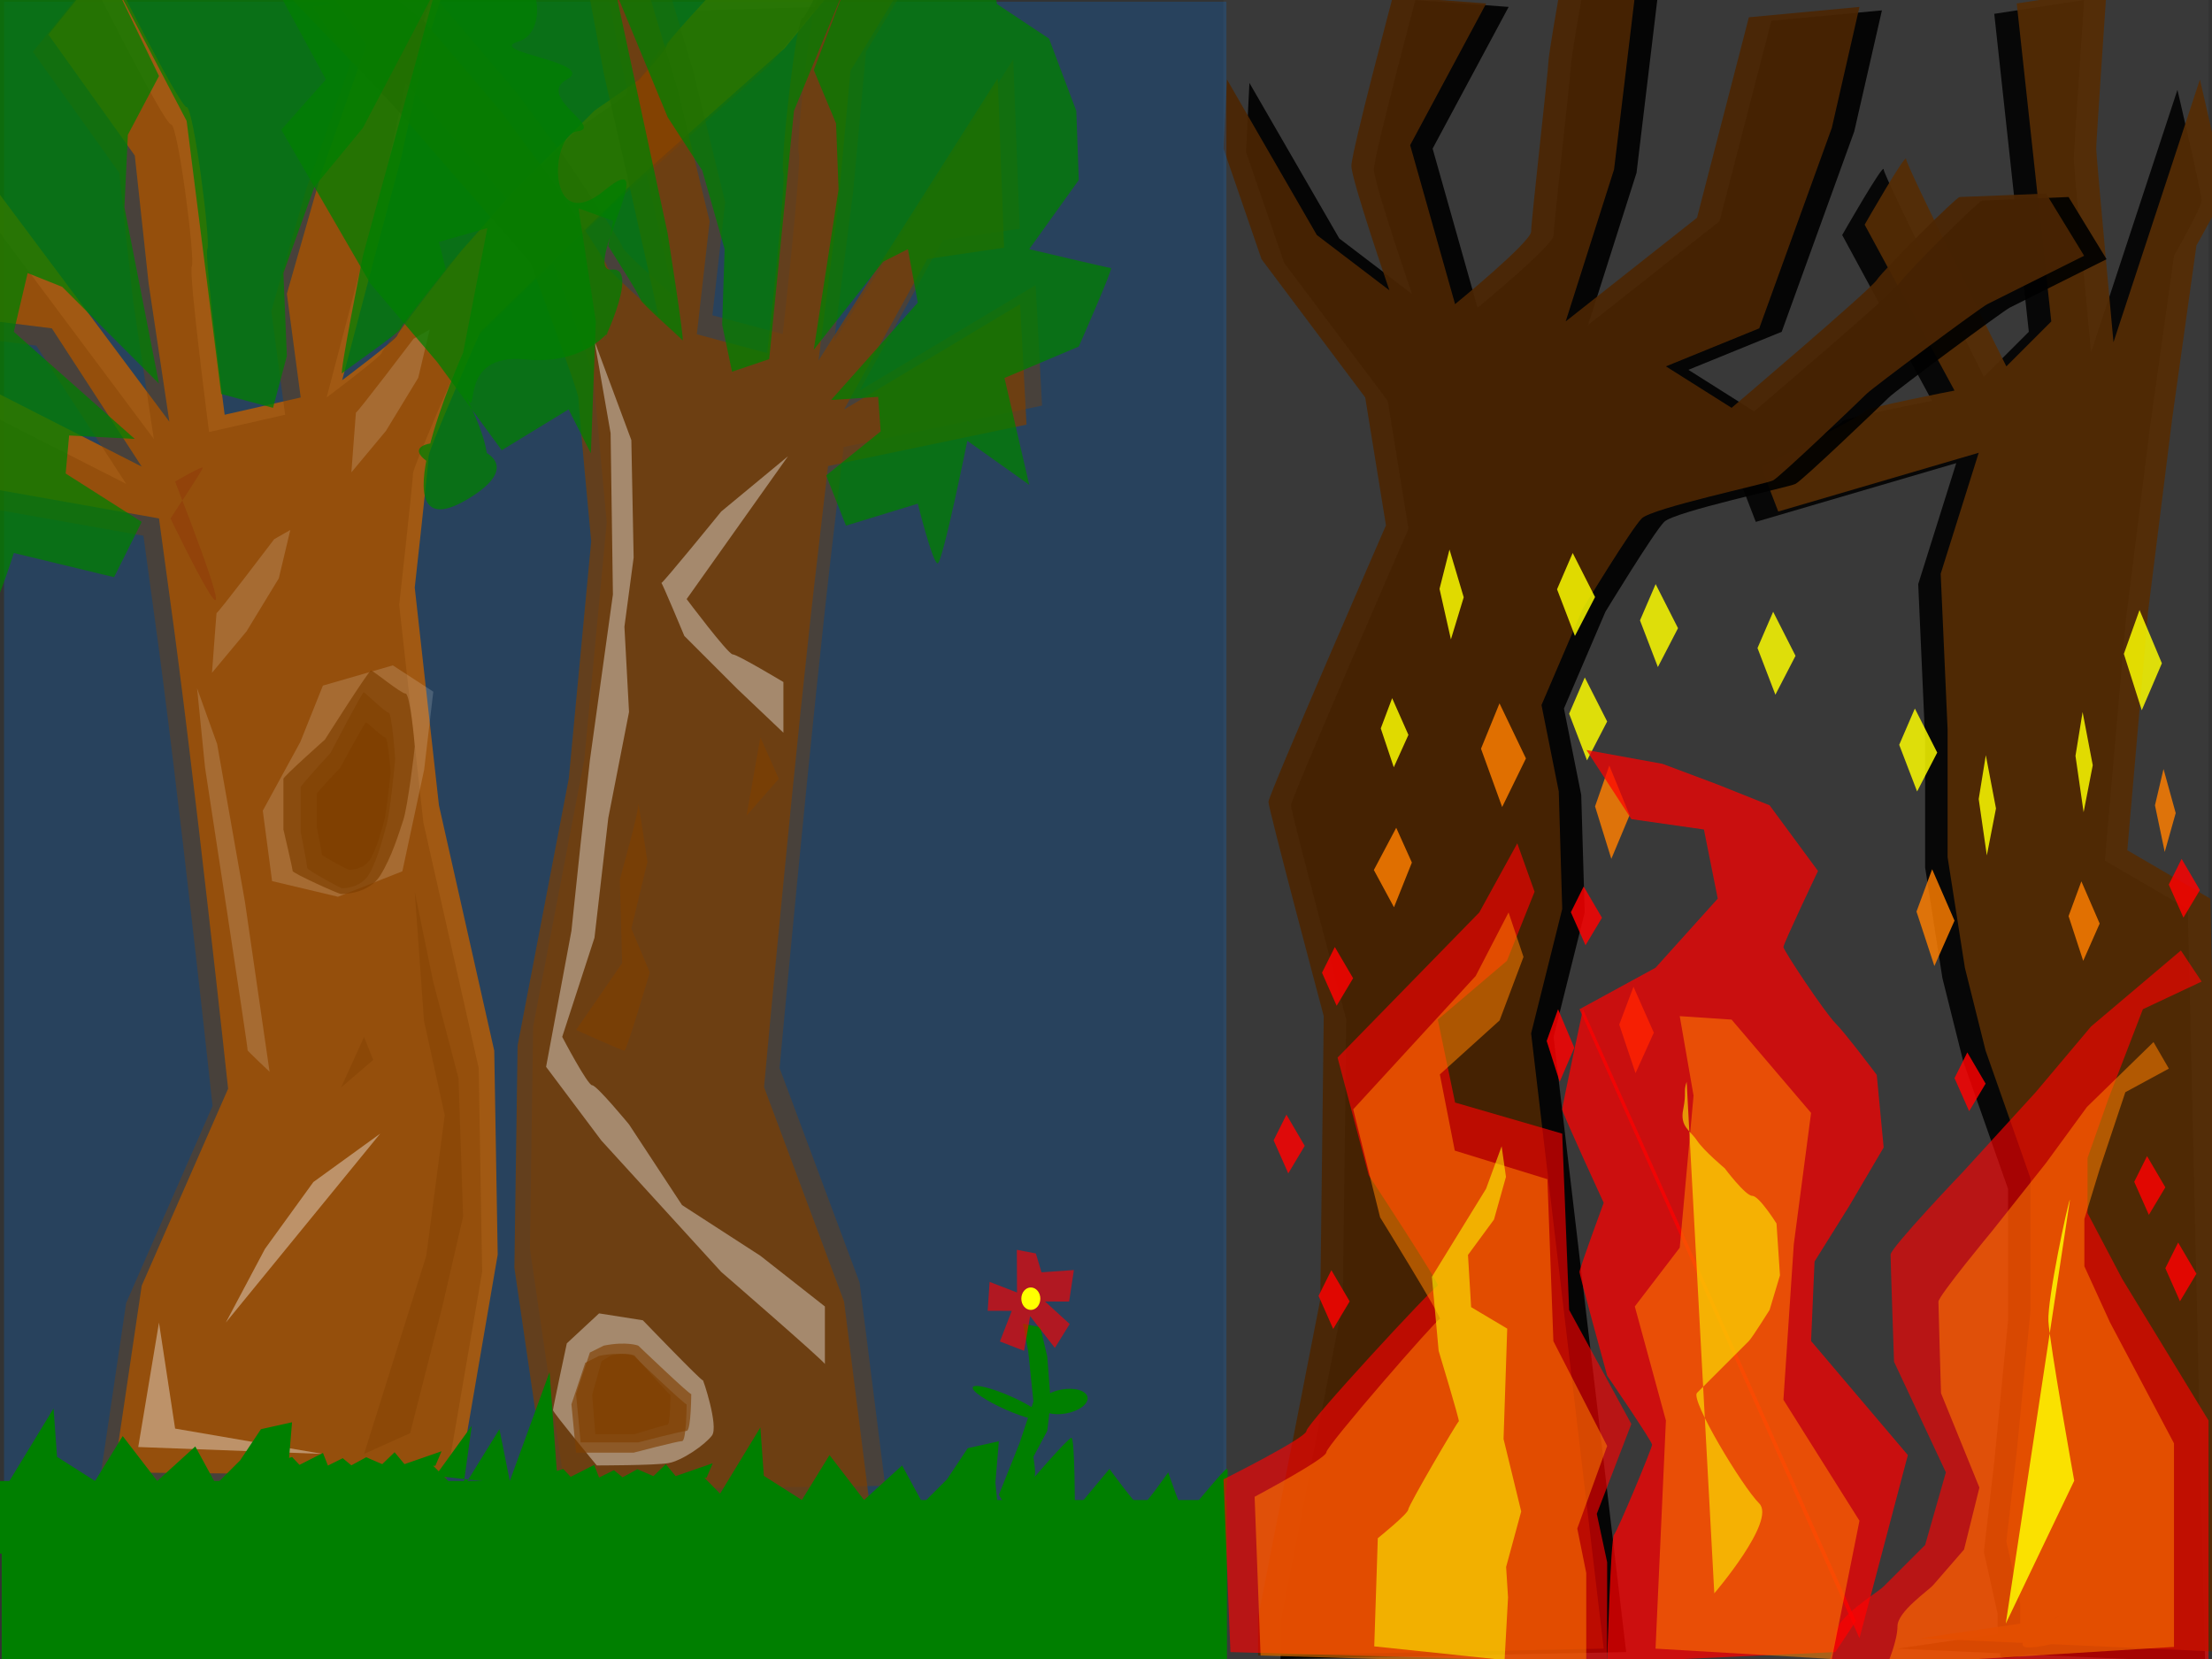
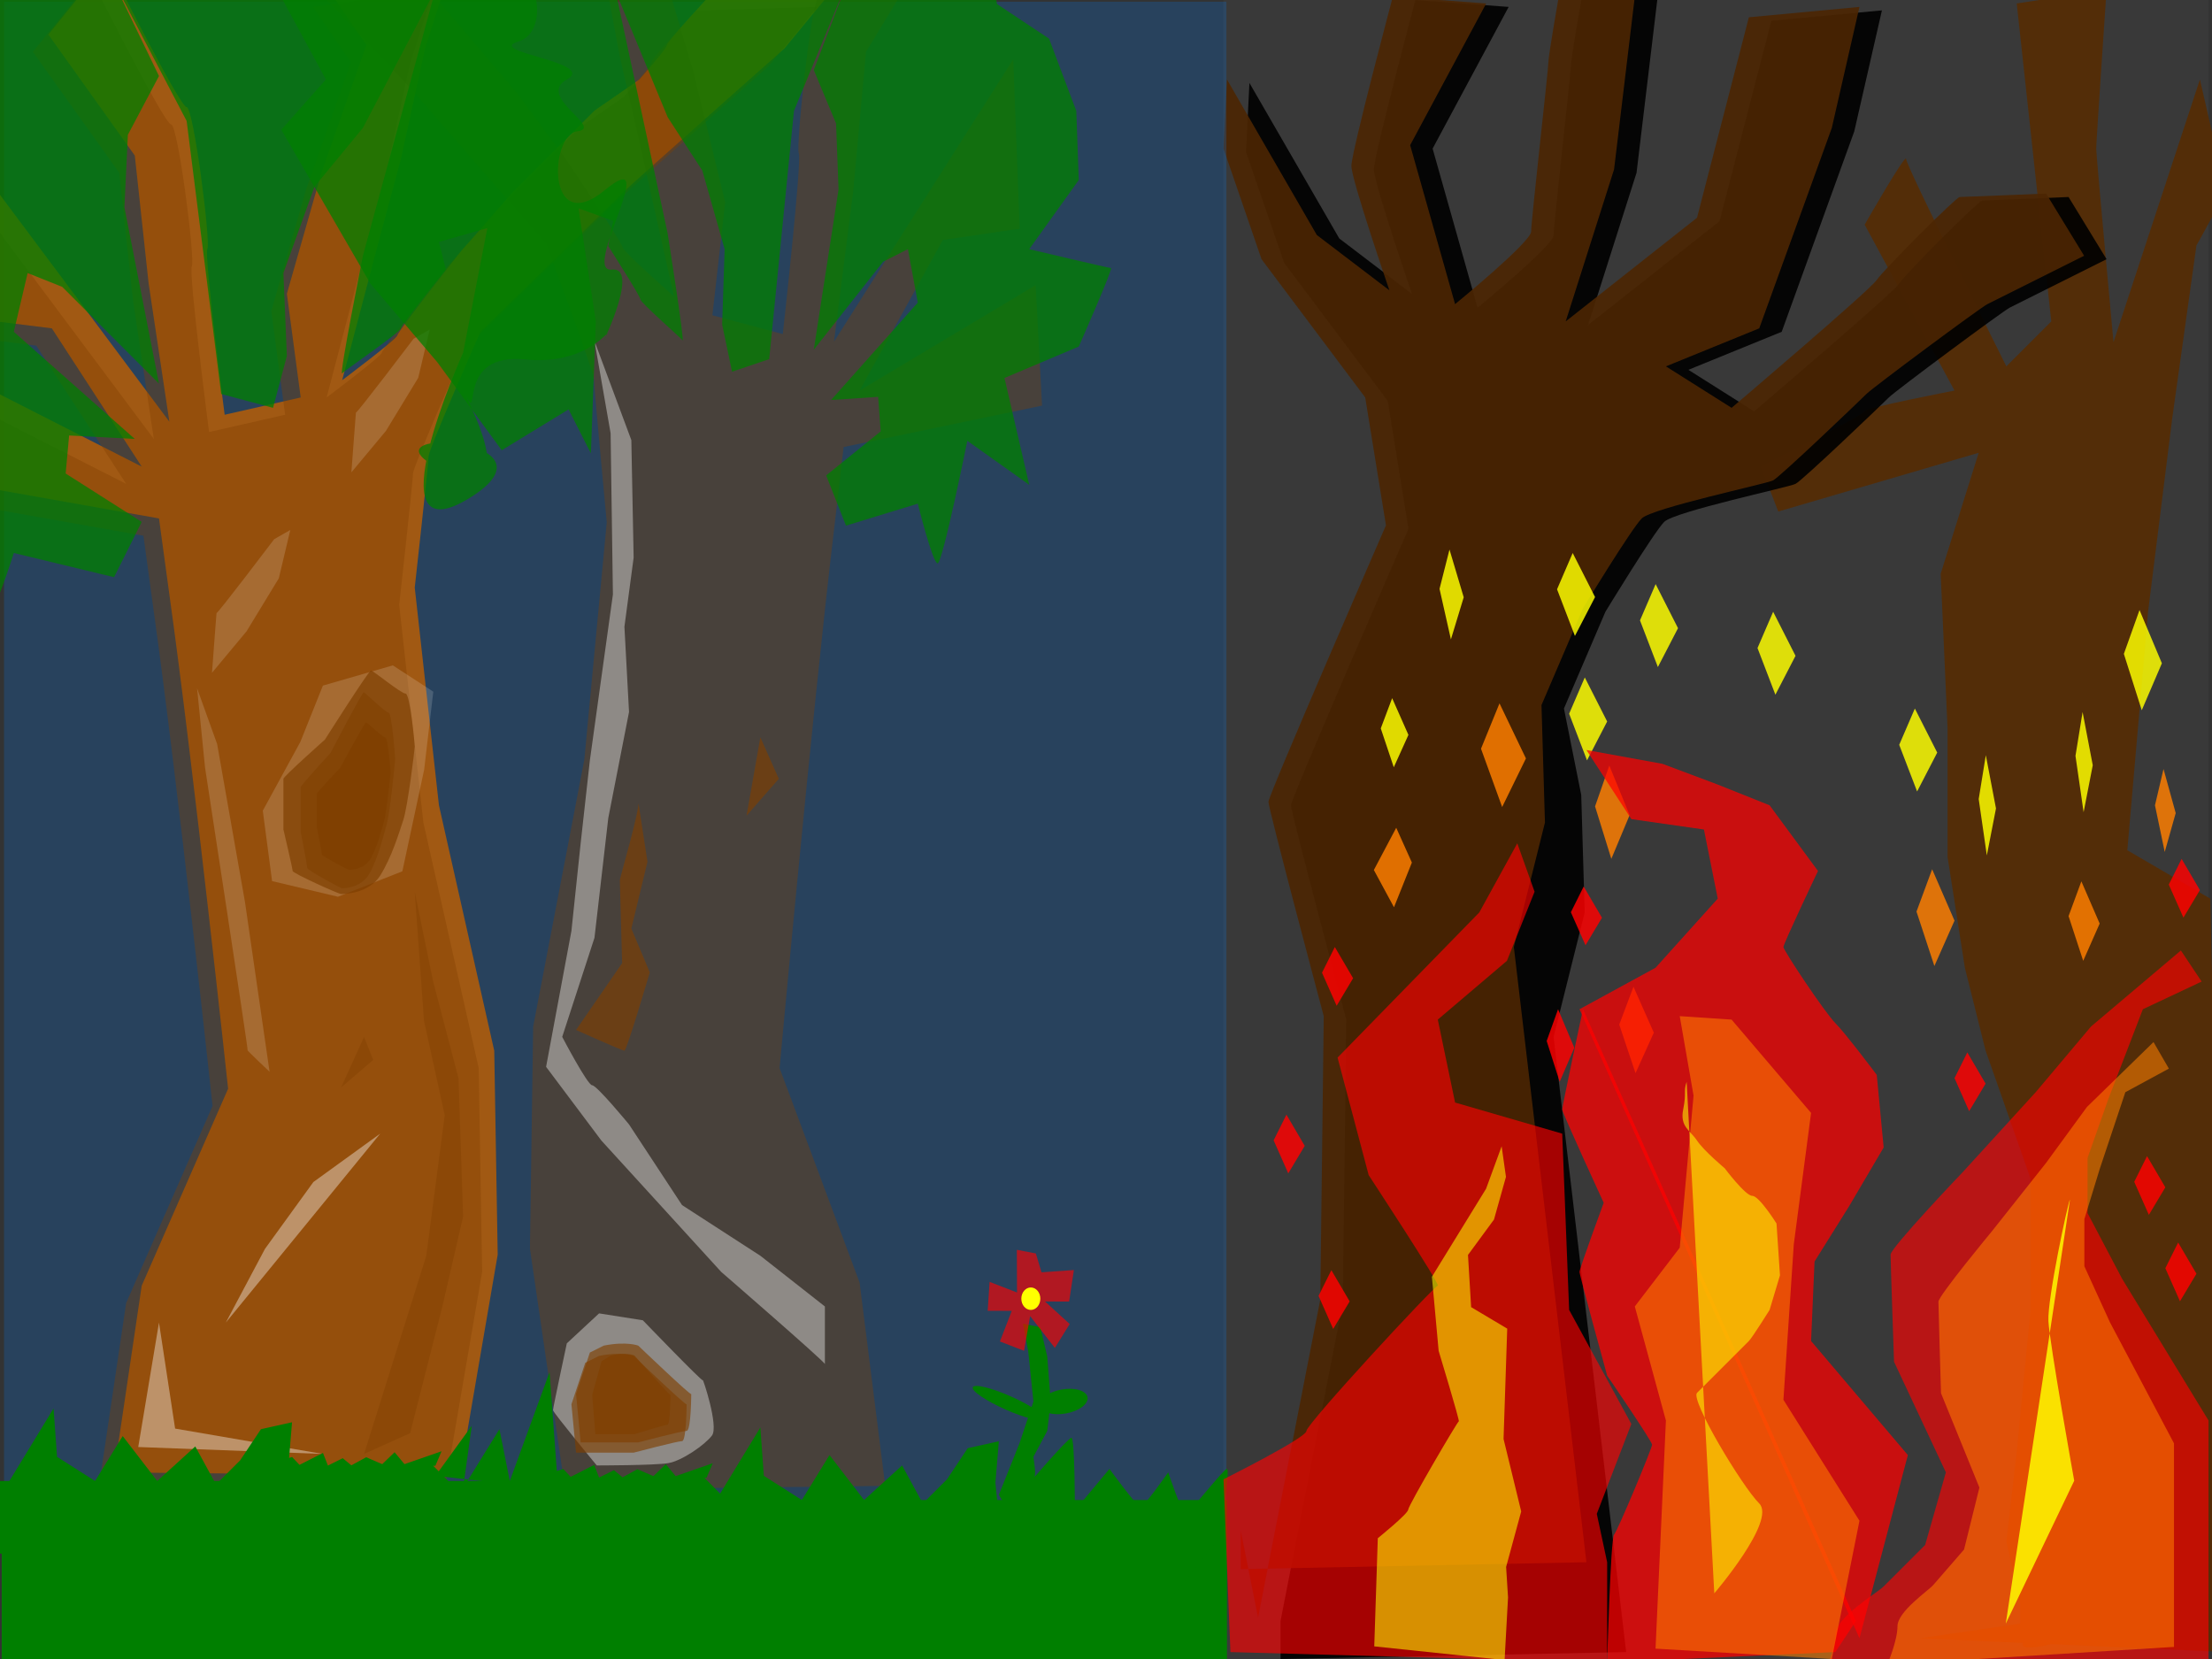
<svg xmlns="http://www.w3.org/2000/svg" width="640" height="480">
  <rect width="100%" height="100%" fill="#333333" stroke="none" />
  <title>bush fires</title>
  <g>
    <title>Layer 1</title>
    <rect id="svg_49" height="480" width="285" y="0" x="354" opacity="0.56" stroke-linecap="null" stroke-linejoin="null" stroke-dasharray="null" stroke-width="5" fill="#3f3f3f" />
-     <path id="svg_94" d="m549,477c0,0 89,4 89,4c0,0 -5,-218 -5,-218c0,0 -24,-14 -24,-14c0,0 6,-69 6,-69c0,0 7,-56 7,-56c0,0 7,-50 7,-50c0,0 8,-14 8,-16c0,-2 -7,-32 -7,-32c0,0 -25,76 -25,76c0,0 -5,-54 -5,-56c0,-2 3,-46 3,-46c0,0 -26,4 -26,4c0,0 10,92 10,92c0,0 -13,13 -13,13c0,0 -29,-58 -29,-60c0,-2 -12,19 -12,19c0,0 26,48 26,48c0,0 -26,5 -26,6c0,1 -30,16 -30,16c0,0 5,13 5,13c0,0 58,-17 58,-17c0,0 -11,35 -11,35c0,0 2,45 2,45c0,0 0,37 0,37c0,0 5,32 5,32c0,0 6,24 6,24c0,0 13,37 13,37c0,0 0,38 0,38c0,0 -4,41 -4,41c0,0 -3,26 -3,26c0,0 4,18 4,18c0,0 0,10 0,10l21,-12c-60,33 32,0 32,0" opacity="0.87" stroke-linecap="null" stroke-linejoin="null" stroke-dasharray="null" stroke-width="5" fill="#000000" />
    <path id="svg_99" d="m555.5,474.004c0,0 89,4 89,4c0,0 -5,-218 -5,-218c0,0 -24,-14 -24,-14c0,0 6,-69 6,-69c0,0 7,-56 7,-56c0,0 7,-50 7,-50c0,0 8,-14 8,-16c0,-2 -7,-32 -7,-32c0,0 -25,76 -25,76c0,0 -5,-54 -5,-56c0,-2 3,-46 3,-46c0,0 -26,4 -26,4c0,0 10,92 10,92c0,0 -13,13 -13,13c0,0 -29,-58 -29,-60c0,-2 -12,19 -12,19c0,0 26,48 26,48c0,0 -26,5 -26,6c0,1 -30,16 -30,16c0,0 5,13 5,13c0,0 58,-17 58,-17c0,0 -11,35 -11,35c0,0 2,45 2,45c0,0 0,37 0,37c0,0 5,32 5,32c0,0 6,24 6,24c0,0 13,37 13,37c0,0 0,38 0,38c0,0 -4,41 -4,41c0,0 -3,26 -3,26c0,0 4,18 4,18c0,0 0,10 0,10l21,-12c-60,33 32,0 32,0" opacity="0.91" stroke-linecap="null" stroke-linejoin="null" stroke-dasharray="null" stroke-width="5" fill="#562c04" />
    <path id="svg_98" d="m370.5,469c0,0 18,-92 18,-92c0,0 1,-82 1,-82c0,0 -16,-60 -16,-62c0,-2 34,-80 34,-80c0,0 -6,-37 -6,-37c0,0 -30,-40 -30,-40c0,0 -11,-32 -11,-32c0,0 1,-20 1,-20c0,0 26,45 26,45c0,0 21,16 21,16c0,0 -11,-32 -11,-36c0,-4 12,-49 12,-49c0,0 27,2 27,2c0,0 -22,41 -22,41c0,0 13,46 13,46c0,0 22,-18 22,-21c0,-3 5,-47 5,-49c0,-2 3,-19 3,-19c0,0 22,0 22,0c0,0 -6,50 -6,50c0,0 -14,44 -14,44c0,0 38,-30 38,-30c0,0 15,-58 15,-58c0,0 32,-3 32,-3c0,0 -8,35 -8,35c0,0 -21,58 -21,58c0,0 -27,11 -27,11c0,0 19,12 19,12c0,0 40,-34 42,-37c2,-3 23,-24 24,-24c1,0 25,-1 25,-1c0,0 11,18 11,18c0,0 -26,13 -28,14c-2,1 -33,24 -35,26c-2,2 -25,24 -27,25c-2,1 -35,8 -38,11c-3,3 -17,26 -17,26c0,0 -12,28 -12,28c0,0 5,25 5,25c0,0 1,34 1,34c0,0 -9,36 -9,36c0,0 21,178 21,178c0,0 -100,2 -100,2c0,0 0,-11 0,-11z" opacity="0.91" stroke-linecap="null" stroke-linejoin="null" stroke-dasharray="null" stroke-width="5" fill="#000000" />
-     <path id="svg_91" d="m364,468c0,0 18,-92 18,-92c0,0 1,-82 1,-82c0,0 -16,-60 -16,-62c0,-2 34,-80 34,-80c0,0 -6,-37 -6,-37c0,0 -30,-40 -30,-40c0,0 -11,-32 -11,-32c0,0 1,-20 1,-20c0,0 26,45 26,45c0,0 21,16 21,16c0,0 -11,-32 -11,-36c0,-4 12,-49 12,-49c0,0 27,2 27,2c0,0 -22,41 -22,41c0,0 13,46 13,46c0,0 22,-18 22,-21c0,-3 5,-47 5,-49c0,-2 3,-19 3,-19c0,0 22,0 22,0c0,0 -6,50 -6,50c0,0 -14,44 -14,44c0,0 38,-30 38,-30c0,0 15,-58 15,-58c0,0 32,-3 32,-3c0,0 -8,35 -8,35c0,0 -21,58 -21,58c0,0 -27,11 -27,11c0,0 19,12 19,12c0,0 40,-34 42,-37c2,-3 23,-24 24,-24c1,0 25,-1 25,-1c0,0 11,18 11,18c0,0 -26,13 -28,14c-2,1 -33,24 -35,26c-2,2 -25,24 -27,25c-2,1 -35,8 -38,11c-3,3 -17,26 -17,26c0,0 -12,28 -12,28c0,0 5,25 5,25c0,0 1,34 1,34c0,0 -9,36 -9,36c0,0 21,178 21,178c0,0 -100,2 -100,2c0,0 0,-11 0,-11z" opacity="0.91" stroke-linecap="null" stroke-linejoin="null" stroke-dasharray="null" stroke-width="5" fill="#4c2603" />
+     <path id="svg_91" d="m364,468c0,0 18,-92 18,-92c0,0 1,-82 1,-82c0,0 -16,-60 -16,-62c0,-2 34,-80 34,-80c0,0 -6,-37 -6,-37c0,0 -30,-40 -30,-40c0,0 -11,-32 -11,-32c0,0 1,-20 1,-20c0,0 26,45 26,45c0,0 21,16 21,16c0,0 -11,-32 -11,-36c0,-4 12,-49 12,-49c0,0 27,2 27,2c0,0 -22,41 -22,41c0,0 13,46 13,46c0,0 22,-18 22,-21c0,-3 5,-47 5,-49c0,-2 3,-19 3,-19c0,0 22,0 22,0c0,0 -6,50 -6,50c0,0 -14,44 -14,44c0,0 38,-30 38,-30c0,0 15,-58 15,-58c0,0 32,-3 32,-3c0,0 -8,35 -8,35c0,0 -21,58 -21,58c0,0 -27,11 -27,11c0,0 19,12 19,12c0,0 40,-34 42,-37c2,-3 23,-24 24,-24c1,0 25,-1 25,-1c0,0 11,18 11,18c0,0 -26,13 -28,14c-2,1 -33,24 -35,26c-2,2 -25,24 -27,25c-2,1 -35,8 -38,11c-3,3 -17,26 -17,26c0,0 -12,28 -12,28c0,0 1,34 1,34c0,0 -9,36 -9,36c0,0 21,178 21,178c0,0 -100,2 -100,2c0,0 0,-11 0,-11z" opacity="0.91" stroke-linecap="null" stroke-linejoin="null" stroke-dasharray="null" stroke-width="5" fill="#4c2603" />
    <rect id="svg_28" height="482.667" width="353.667" y="0.5" x="1.167" opacity="0.21" stroke-linecap="null" stroke-linejoin="null" stroke-dasharray="null" stroke-width="5" fill="#007fff" />
    <path opacity="0.8" id="svg_1" d="m49,172c7,50 17,143 17,143c0,0 -25,57 -25,57c0,0 -8,54 -8,54c0,0 100,1 100,1c0,0 11,-64 11,-64c0,0 -1,-59 -1,-59c0,0 -16,-71 -16,-71c0,0 -7,-63 -7,-63c0,0 4,-36 4,-38c0,-2 15,-36 15,-36c0,0 40,-39 42,-41c2,-2 46,-41 46,-41c0,0 14,-17 14,-17c0,0 -35,1 -35,1c0,0 -13,14 -13,15c0,1 -8,10 -8,10c0,0 -13,9 -13,9c0,0 -24,24 -24,24c0,0 -13,15 -14,16c-1,1 -19,24 -19,25c0,1 -16,13 -16,13c0,0 10,-38 10,-38c0,0 7,-26 7,-26c0,0 7,-32 7,-32c0,0 7,-22 7,-22c0,0 -35,5 -35,5c0,0 11,16 11,16c0,0 -13,37 -13,37c0,0 -10,35 -10,35c0,0 4,30 4,30c0,0 -22,5 -22,5c0,0 -6,-46 -5,-48c1,-2 -4,-41 -6,-41c-2,0 -23,-42 -23,-42c0,0 -17,21 -17,21c0,0 25,35 25,35c0,0 4,37 4,37c0,0 6,40 6,40c0,0 -56,-75 -56,-75c0,0 -2,45 -2,45c0,0 24,3 24,3c0,0 26,40 26,40c0,0 -55,-28 -55,-28c0,0 -2,32 -2,32c0,0 62,11 62,11c0,0 3,22 3,22z" stroke-width="5" fill="#bf5f00" />
    <path id="svg_2" opacity="0.37" d="m44.5,177c7,50 17,143 17,143c0,0 -25,57 -25,57c0,0 -8,54 -8,54c0,0 100,1 100,1c0,0 11,-64 11,-64c0,0 -1,-59 -1,-59c0,0 -16,-71 -16,-71c0,0 -7,-63 -7,-63c0,0 4,-36 4,-38c0,-2 15,-36 15,-36c0,0 40,-39 42,-41c2,-2 46,-41 46,-41c0,0 14,-17 14,-17c0,0 -35,1 -35,1c0,0 -13,14 -13,15c0,1 -8,10 -8,10c0,0 -13,9 -13,9c0,0 -24,24 -24,24c0,0 -13,15 -14,16c-1,1 -19,24 -19,25c0,1 -16,13 -16,13c0,0 10,-38 10,-38c0,0 7,-26 7,-26c0,0 7,-32 7,-32c0,0 7,-22 7,-22c0,0 -35,5 -35,5c0,0 11,16 11,16c0,0 -13,37 -13,37c0,0 -10,35 -10,35c0,0 4,30 4,30c0,0 -22,5 -22,5c0,0 -6,-46 -5,-48c1,-2 -4,-41 -6,-41c-2,0 -23,-42 -23,-42c0,0 -17,21 -17,21c0,0 25,35 25,35c0,0 4,37 4,37c0,0 6,40 6,40c0,0 -56,-75 -56,-75c0,0 -2,45 -2,45c0,0 24,3 24,3c0,0 26,40 26,40c0,0 -55,-28 -55,-28c0,0 -2,32 -2,32c0,0 62,11 62,11c0,0 3,22 3,22z" stroke-width="5" fill="#7f3f00" />
    <path id="svg_3" opacity="0.37" d="m241.305,153.295c-6.482,54.452 -15.743,155.733 -15.743,155.733c0,0 23.152,62.075 23.152,62.075c0,0 7.409,58.808 7.409,58.808c0,0 -92.607,1.089 -92.607,1.089c0,0 -10.187,-69.699 -10.187,-69.699c0,0 0.926,-64.253 0.926,-64.253c0,0 14.817,-77.322 14.817,-77.322c0,0 6.482,-68.61 6.482,-68.61c0,0 -3.704,-39.205 -3.704,-41.384c0,-2.178 -13.891,-39.205 -13.891,-39.205c0,0 -37.043,-42.473 -38.895,-44.651c-1.852,-2.178 -42.599,-44.651 -42.599,-44.651c0,0 -12.965,-18.514 -12.965,-18.514c0,0 32.412,1.089 32.412,1.089c0,0 12.039,15.247 12.039,16.336c0,1.089 7.409,10.89 7.409,10.89c0,0 12.039,9.801 12.039,9.801c0,0 22.226,26.137 22.226,26.137c0,0 12.039,16.336 12.965,17.425c0.926,1.089 17.595,26.137 17.595,27.226c0,1.089 14.817,14.158 14.817,14.158c0,0 -9.261,-41.384 -9.261,-41.384c0,0 -6.482,-28.315 -6.482,-28.315c0,0 -6.482,-34.849 -6.482,-34.849c0,0 -6.482,-23.959 -6.482,-23.959c0,0 32.412,5.445 32.412,5.445c0,0 -10.187,17.425 -10.187,17.425c0,0 12.039,40.295 12.039,40.295c0,0 9.261,38.116 9.261,38.116c0,0 -3.704,32.671 -3.704,32.671c0,0 20.374,5.445 20.374,5.445c0,0 5.556,-50.096 4.63,-52.274c-0.926,-2.178 3.704,-44.651 5.556,-44.651c1.852,0 21.3,-45.74 21.3,-45.74c0,0 15.743,22.87 15.743,22.87c0,0 -23.152,38.116 -23.152,38.116c0,0 -3.704,40.295 -3.704,40.295c0,0 -5.556,43.562 -5.556,43.562c0,0 51.86,-81.678 51.86,-81.678c0,0 1.852,49.007 1.852,49.007c0,0 -22.226,3.267 -22.226,3.267c0,0 -24.078,43.562 -24.078,43.562c0,0 50.934,-30.493 50.934,-30.493c0,0 1.852,34.849 1.852,34.849c0,0 -57.416,11.979 -57.416,11.979c0,0 -2.778,23.959 -2.778,23.959z" stroke-width="5" fill="#7f3f00" />
-     <path id="svg_4" opacity="0.69" d="m236.805,158.795c-6.482,54.452 -15.743,155.732 -15.743,155.732c0,0 23.152,62.076 23.152,62.076c0,0 7.409,58.808 7.409,58.808c0,0 -92.607,1.089 -92.607,1.089c0,0 -10.187,-69.699 -10.187,-69.699c0,0 0.926,-64.253 0.926,-64.253c0,0 14.817,-77.322 14.817,-77.322c0,0 6.482,-68.61 6.482,-68.61c0,0 -3.704,-39.205 -3.704,-41.383c0,-2.178 -13.891,-39.206 -13.891,-39.206c0,0 -37.043,-42.472 -38.895,-44.65c-1.852,-2.178 -42.599,-44.651 -42.599,-44.651c0,0 -12.965,-18.514 -12.965,-18.514c0,0 32.412,1.089 32.412,1.089c0,0 12.039,15.247 12.039,16.336c0,1.089 7.409,10.89 7.409,10.89c0,0 12.039,9.801 12.039,9.801c0,0 22.226,26.137 22.226,26.137c0,0 12.038,16.336 12.965,17.425c0.926,1.089 17.595,26.137 17.595,27.226c0,1.089 14.817,14.158 14.817,14.158c0,0 -9.261,-41.384 -9.261,-41.384c0,0 -6.482,-28.315 -6.482,-28.315c0,0 -6.483,-34.849 -6.483,-34.849c0,0 -6.482,-23.959 -6.482,-23.959c0,0 32.412,5.445 32.412,5.445c0,0 -10.187,17.425 -10.187,17.425c0,0 12.039,40.294 12.039,40.294c0,0 9.261,38.116 9.261,38.116c0,0 -3.704,32.671 -3.704,32.671c0,0 20.373,5.445 20.373,5.445c0,0 5.557,-50.096 4.631,-52.274c-0.926,-2.178 3.704,-44.651 5.556,-44.651c1.852,0 21.3,-45.74 21.3,-45.74c0,0 15.743,22.87 15.743,22.87c0,0 -23.152,38.116 -23.152,38.116c0,0 -3.704,40.294 -3.704,40.294c0,0 -5.557,43.561 -5.557,43.561c0,0 51.86,-81.678 51.86,-81.678c0,0 1.853,49.007 1.853,49.007c0,0 -22.226,3.267 -22.226,3.267c0,0 -24.078,43.562 -24.078,43.562c0,0 50.934,-30.493 50.934,-30.493c0,0 1.852,34.849 1.852,34.849c0,0 -57.416,11.98 -57.416,11.98c0,0 -2.779,23.959 -2.779,23.959z" stroke-width="5" fill="#7f3f00" />
    <path id="svg_8" d="m79.333,156c0,0 -16.667,22 -16.667,21.333c0,-0.667 -1.333,17.333 -1.333,17.333c0,0 10,-12 10,-12c0,0 9.333,-15.333 9.333,-15.333c0,0 3.333,-14 3.333,-14" opacity="0.16" stroke-linecap="null" stroke-linejoin="null" stroke-dasharray="null" stroke-width="5" fill="#ffffff" />
    <path id="svg_9" d="m119.667,98c0,0 -16.667,22 -16.667,21.333c0,-0.667 -1.333,17.333 -1.333,17.333c0,0 10,-12 10,-12c0,0 9.333,-15.333 9.333,-15.333c0,0 3.333,-14 3.333,-14" opacity="0.16" stroke-linecap="null" stroke-linejoin="null" stroke-dasharray="null" stroke-width="5" fill="#ffffff" />
    <path transform="rotate(-93.468 68.462 262.8)" id="svg_10" d="m109.659,256.143c0,0 -82.392,7.575 -82.392,7.346c0,-0.23 -6.592,5.968 -6.592,5.968c0,0 49.436,-4.132 49.436,-4.132c0,0 46.14,-5.28 46.14,-5.28c0,0 16.479,-4.821 16.479,-4.821" opacity="0.16" stroke-linecap="null" stroke-linejoin="null" stroke-dasharray="null" stroke-width="5" fill="#ffffff" />
    <path transform="rotate(9.77 100 225)" id="svg_11" d="m107.944,190.667c0,0 -18.944,9.196 -18.944,9.196c0,0 -3.667,17.167 -3.667,17.167c0,0 -7.333,21.458 -7.333,21.458c0,0 6.111,19.619 6.111,19.619c0,0 19.556,1.226 19.556,1.226c0,0 17.111,-10.423 17.111,-10.423c0,0 1.222,-30.042 1.222,-30.042c0,0 -1.222,-22.685 -1.222,-22.685c0,0 -12.833,-5.518 -12.833,-5.518z" opacity="0.16" stroke-linecap="null" stroke-linejoin="null" stroke-dasharray="null" stroke-width="5" fill="#ffffff" />
    <path id="svg_5" d="m94,214c0,0 -12,10.667 -12,11.333c0,0.667 0,14.667 0,14.667c0,0 2.667,11.333 2.667,12c0,0.667 13.333,6.667 14,6.667c0.667,0 8,0 11.333,-5.333c3.333,-5.333 5.333,-12 6.667,-16c1.333,-4 3.333,-20.667 3.333,-21.333c0,-0.667 -1.333,-15.333 -2.667,-15.333c-1.333,0 -9.333,-6.667 -10,-6.667c-0.667,0 -13.333,20 -13.333,20z" opacity="0.69" stroke-linecap="null" stroke-linejoin="null" stroke-dasharray="null" stroke-width="5" fill="#7f3f00" />
    <path id="svg_6" d="m95.632,217.859c0,0 -8.632,9.347 -8.632,9.931c0,0.584 0,12.852 0,12.852c0,0 1.918,9.931 1.918,10.515c0,0.584 9.591,5.842 10.07,5.842c0.48,0 5.754,0 8.152,-4.673c2.398,-4.674 3.836,-10.515 4.795,-14.021c0.959,-3.505 2.398,-18.11 2.398,-18.694c0,-0.584 -0.959,-13.436 -1.918,-13.436c-0.959,0 -6.713,-5.842 -7.193,-5.842c-0.48,0 -9.591,17.526 -9.591,17.526z" opacity="0.57" stroke-linecap="null" stroke-linejoin="null" stroke-dasharray="null" stroke-width="5" fill="#7f3f00" />
    <path id="svg_7" d="m98.404,222.196c0,0 -6.737,7.038 -6.737,7.478c0,0.44 0,9.677 0,9.677c0,0 1.497,7.478 1.497,7.918c0,0.44 7.485,4.399 7.86,4.399c0.374,0 4.491,0 6.363,-3.519c1.871,-3.519 2.994,-7.918 3.743,-10.557c0.749,-2.639 1.871,-13.636 1.871,-14.076c0,-0.44 -0.749,-10.117 -1.497,-10.117c-0.749,0 -5.24,-4.399 -5.614,-4.399c-0.374,0 -7.485,13.196 -7.485,13.196z" opacity="0.81" stroke-linecap="null" stroke-linejoin="null" stroke-dasharray="null" stroke-width="5" fill="#7f3f00" />
-     <path id="svg_12" d="m50.667,139.333c27.333,70.333 -1.333,10.667 -1.333,10.667c0,0 9.333,-14 9.333,-14.667c0,-0.667 -8,4 -8,4z" opacity="0.16" stroke-linecap="null" stroke-linejoin="null" stroke-dasharray="null" stroke-width="5" fill="#7f0000" />
    <path id="svg_13" d="m120,258c0,0 5.333,26 5.333,26c0,0 7.333,28 7.333,28c0,0 1.333,40 1.333,40c0,0 -6,26 -6,26c0,0 -9.333,36.667 -9.333,36.667c0,0 -13.333,6 -13.333,6c0,0 18,-57.333 18,-57.333c0,0 5.333,-40.667 5.333,-40.667c0,0 -6,-27.333 -6,-27.333c0,0 -2.667,-37.333 -2.667,-37.333z" opacity="0.39" stroke-linecap="null" stroke-linejoin="null" stroke-dasharray="null" stroke-width="5" fill="#7f3f00" />
    <path id="svg_14" d="m105.333,300c0,0 -6.667,14.667 -6.667,14.667c0,0 9.333,-8 9.333,-8c0,0 -2.667,-6.667 -2.667,-6.667z" opacity="0.39" stroke-linecap="null" stroke-linejoin="null" stroke-dasharray="null" stroke-width="5" fill="#7f3f00" />
    <path id="svg_15" d="m90.667,342c0,0 -14,19.333 -14,19.333c0,0 -11.333,21.333 -11.333,21.333c0,0 44.667,-54.667 44.667,-54.667c0,0 -19.333,14 -19.333,14z" opacity="0.39" stroke-linecap="null" stroke-linejoin="null" stroke-dasharray="null" stroke-width="5" fill="#fcfcfc" />
    <path id="svg_16" d="m46,382.667c0,0 -6,36 -6,36c0,0 53.333,2 53.333,2c0,0 -42.667,-7.333 -42.667,-7.333c0,0 -4.667,-30.667 -4.667,-30.667z" opacity="0.39" stroke-linecap="null" stroke-linejoin="null" stroke-dasharray="null" stroke-width="5" fill="#fcfcfc" />
    <path id="svg_17" d="m172,98.667c0,0 4.667,26.667 4.667,26.667c0,0 0.667,46.667 0.667,46.667c0,0 -6.667,48 -6.667,48c0,0 -2.667,24 -2.667,24c0,0 -2.667,25.333 -2.667,25.333c0,0 -7.333,39.333 -7.333,39.333c0,0 16,21.333 16,21.333c0,0 34.667,38 34.667,38c0,0 30,26 30,26.667c0,0.667 0,-16.667 0,-16.667c0,0 -18.667,-14.667 -18.667,-14.667c0,0 -22.667,-14.667 -22.667,-14.667c0,0 -15.333,-23.333 -15.333,-23.333c0,0 -9.333,-11.333 -10.667,-11.333c-1.333,0 -8.667,-14 -8.667,-14c0,0 9.333,-28.667 9.333,-28.667c0,0 4,-34.667 4,-34.667c0,0 6,-30.667 6,-30.667c0,0 -1.333,-24.667 -1.333,-24.667c0,0 2.667,-20 2.667,-20c0,0 -0.667,-34 -0.667,-34c0,0 -10.667,-28.667 -10.667,-28.667z" opacity="0.39" stroke-linecap="null" stroke-linejoin="null" stroke-dasharray="null" stroke-width="5" fill="#fcfcfc" />
-     <path id="svg_18" d="m228,132c0,0 -19.333,16 -19.333,16c0,0 -17.333,21.333 -17.333,20.667c0,-0.667 6.667,15.333 6.667,15.333c0,0 15.333,15.333 15.333,15.333c0,0 13.333,12.667 13.333,12.667c0,0 0,-14.667 0,-14.667c0,0 -13.333,-8 -14.667,-8c-1.333,0 -13.333,-16 -13.333,-16c0,0 29.333,-41.333 29.333,-41.333z" opacity="0.39" stroke-linecap="null" stroke-linejoin="null" stroke-dasharray="null" stroke-width="5" fill="#fcfcfc" />
    <path id="svg_20" d="m173.333,380c0,0 12.667,2 12.667,2c0,0 17.333,18 17.333,17.333c0,-0.667 4.667,13.333 2.667,16c-2,2.667 -8.667,7.333 -12.667,8c-4,0.667 -20.667,0.667 -20.667,0.667c0,0 -12.667,-15.333 -12.667,-16c0,-0.667 4,-19.333 4,-19.333c0,0 9.333,-8.667 9.333,-8.667z" opacity="0.39" stroke-linecap="null" stroke-linejoin="null" stroke-dasharray="null" stroke-width="5" fill="#fcfcfc" />
    <path id="svg_21" d="m174.667,389.333c6.667,-1.333 10,0 10,0c0,0 15.333,14.667 15.333,14c0,-0.667 0,10.667 -1.333,10.667c-1.333,0 -14,3.333 -14,3.333c0,0 -16.667,0 -16.667,0c0,0 -1.333,-14 -1.333,-14c0,0 4,-12 4,-12" opacity="0.64" stroke-linecap="null" stroke-linejoin="null" stroke-dasharray="null" stroke-width="5" fill="#7f3f00" />
    <path id="svg_23" d="m176.773,392.186c4.533,-1.085 6.8,0 6.8,0c0,0 10.427,11.931 10.427,11.389c0,-0.542 0,8.677 -0.907,8.677c-0.907,0 -9.52,2.712 -9.52,2.712c0,0 -11.333,0 -11.333,0c0,0 -0.907,-11.389 -0.907,-11.389c0,0 2.72,-9.762 2.72,-9.762" opacity="0.64" stroke-linecap="null" stroke-linejoin="null" stroke-dasharray="null" stroke-width="5" fill="#7f3f00" />
    <path id="svg_24" d="m173.333,392.296c6.667,-1.333 10,0 10,0c0,0 15.333,14.667 15.333,14c0,-0.667 0,10.667 -1.333,10.667c-1.333,0 -14,3.333 -14,3.333c0,0 -16.667,0 -16.667,0c0,0 -1.333,-14 -1.333,-14c0,0 4,-12 4,-12" opacity="0.64" stroke-linecap="null" stroke-linejoin="null" stroke-dasharray="null" stroke-width="5" fill="#7f3f00" />
    <path id="svg_25" d="m220,213.333c0,0 -4,22.667 -4,22.667c0,0 9.333,-10.667 9.333,-10.667c0,0 -5.333,-12 -5.333,-12z" opacity="0.64" stroke-linecap="null" stroke-linejoin="null" stroke-dasharray="null" stroke-width="5" fill="#7f3f00" />
    <path id="svg_26" d="m184.667,232c0.667,1.667 -5.333,22 -5.333,22.667c0,0.667 0.667,24 0.667,24c0,0 -13.333,19.333 -13.333,19.333c0,0 13.333,6 14,6c0.667,0 7.333,-22.667 7.333,-22.667c0,0 -5.333,-12.667 -5.333,-12.667c0,0 4.667,-19.333 4.667,-19.333l-2.667,-17.333z" opacity="0.64" stroke-linecap="null" stroke-linejoin="null" stroke-dasharray="null" stroke-width="5" fill="#7f3f00" />
    <path id="svg_31" d="m1.5,430.5l14,-23l1,14l11,7l8,-13l10,13l11,-10l6,11l7,-7l6,-9c0,0 9,-2 9,-2c0,0 -1,12 -1,12c0,0 1,10 1,10c0,0 15,-3 15,-3" stroke-linecap="null" stroke-linejoin="null" stroke-dasharray="null" stroke-width="5" fill="#007f00" />
    <path id="svg_33" d="m125.338,424.088c112.563,112.716 -68.163,-8.91 -49.403,-2.878c18.761,6.032 1.429,2.482 1.429,2.482c0,0 7.147,-2.137 7.147,-2.137c0,0 2.144,2.275 2.144,2.275c0,0 6.79,-3.447 6.79,-3.447c0,0 1.429,3.654 1.429,3.654c0,0 4.288,-2.137 4.288,-2.137c0,0 2.501,2.068 2.501,2.068c0,0 4.288,-2.344 4.288,-2.344c0,0 4.645,1.999 4.645,1.999c0,0 3.573,-3.447 3.573,-3.447c0,0 2.859,3.447 2.859,3.447c0,0 10.72,-3.723 10.72,-3.723c0,0 -1.787,4.205 -1.787,4.205" stroke-linecap="null" stroke-linejoin="null" stroke-dasharray="null" stroke-width="5" fill="#007f00" />
    <path id="svg_34" d="m126,427c0,0 10.5,-14.5 10.5,-14.5c0,0 -2.5,18 -2.5,18c0,0 10.5,-17 10.5,-17c0,0 3,15 3,15c0,0 11.5,-31.5 11.5,-31.5c0,0 2.5,34 2.5,34" stroke-linecap="null" stroke-linejoin="null" stroke-dasharray="null" stroke-width="5" fill="#007f00" />
    <path id="svg_35" d="m203.802,427.554c112.563,112.716 -68.163,-8.91 -49.403,-2.878c18.761,6.032 1.429,2.482 1.429,2.482c0,0 7.147,-2.137 7.147,-2.137c0,0 2.144,2.275 2.144,2.275c0,0 6.79,-3.447 6.79,-3.447c0,0 1.429,3.654 1.429,3.654c0,0 4.288,-2.137 4.288,-2.137c0,0 2.501,2.068 2.501,2.068c0,0 4.288,-2.344 4.288,-2.344c0,0 4.645,1.999 4.645,1.999c0,0 3.573,-3.447 3.573,-3.447c0,0 2.859,3.447 2.859,3.447c0,0 10.72,-3.723 10.72,-3.723c0,0 -1.787,4.205 -1.787,4.205" stroke-linecap="null" stroke-linejoin="null" stroke-dasharray="null" stroke-width="5" fill="#007f00" />
    <path id="svg_36" d="m206,436l14,-23l1,14l11,7l8,-13l10,13l11,-10l6,11l7,-7l6,-9c0,0 9,-2 9,-2c0,0 -1,12 -1,12c0,0 1,10 1,10c0,0 15,-3 15,-3" stroke-linecap="null" stroke-linejoin="null" stroke-dasharray="null" stroke-width="5" fill="#007f00" />
    <path id="svg_37" d="m289,432.5c0,0 6,-15 6,-15c0,0 4,-12 4,-12c0,0 -1.5,-14.5 -1.5,-14.5c0,0 -1.5,-8 -1.5,-8c0,0 5,1 5,1c0,0 2,8.5 2,8.5c0,0 1,13 1,13c0,0 -1,8.5 -1,8.5c0,0 -4,7.5 -4,7.5c0,0 0.5,3.5 0.5,4.5c0,1 -1,7.5 -1,7.5c0,0 0,7.5 0,7.5c0,0 -1,6 -1,6" stroke-linecap="null" stroke-linejoin="null" stroke-dasharray="null" stroke-width="5" fill="#007f00" />
    <ellipse transform="rotate(-10.125 307.767 405.497)" ry="3.521" rx="7" id="svg_39" cy="405.497" cx="307.767" stroke-linecap="null" stroke-linejoin="null" stroke-dasharray="null" stroke-width="5" fill="#007f00" />
    <ellipse id="svg_40" transform="rotate(23.962 291.724 405.933)" ry="2.048" rx="11.239" cy="405.933" cx="291.724" stroke-linecap="null" stroke-linejoin="null" stroke-dasharray="null" stroke-width="5" fill="#007f00" />
    <rect id="svg_41" height="48" width="354.5" y="434" x="0.5" stroke-linecap="null" stroke-linejoin="null" stroke-dasharray="null" stroke-width="5" fill="#007f00" />
    <rect id="svg_42" height="21" width="173.5" y="428.5" x="-0.5" stroke-linecap="null" stroke-linejoin="null" stroke-dasharray="null" stroke-width="5" fill="#007f00" />
    <path transform="rotate(21.161 298 376.75)" opacity="0.64" id="svg_44" d="m298,367.5c0,0 8.5,-4 8.5,-4c0,0 2,9 2,9c0,0 -6.5,2.5 -6.5,2.5c0,0 9,3.5 9,3.5c0,0 -1.5,8 -1.5,8c0,0 -10,-6 -10,-6c0,0 2,10 2,10c0,0 -7.5,0 -7.5,0c0,0 0,-9.5 0,-9.5c0,0 -6.5,2.5 -6.5,2.5c0,0 -2.5,-8 -2.5,-8c0,0 8.5,0 8.5,0c0,0 -4.5,-11.5 -4.5,-11.5c0,0 5.5,-1 5.5,-1c0,0 3.5,4.5 3.5,4.5z" stroke-linecap="null" stroke-linejoin="null" stroke-dasharray="null" stroke-width="5" fill="#ff0000" />
    <ellipse ry="3.25" rx="2.75" id="svg_43" cy="375.75" cx="298.25" stroke-linecap="null" stroke-linejoin="null" stroke-dasharray="null" stroke-width="5" fill="#ffff00" />
    <path id="svg_45" d="m297,430c0,0 12,-14 13,-14c1,0 1,21 1,21c0,0 10,-12 10,-12c0,0 8,11 9,11c1,0 8,-10 8,-10c0,0 4,12 5,12c1,0 11,-13 12,-13c1,0 -2,20 -2,20c0,0 -16,20 -16,20c0,0 -59,-8 -59,-8c0,0 17,-14 17,-14" stroke-linecap="null" stroke-linejoin="null" stroke-dasharray="null" stroke-width="5" fill="#007f00" />
    <path opacity="0.75" id="svg_47" d="m41,151c0,0 -8,16 -8,16c0,0 -29,-7 -29,-7c0,0 -6,19 -8,19c-2,0 -12,-39 -12,-39c0,0 -25,14 -25,14c0,0 10,-34 10,-34c0,0 -30,-10 -30,-10c0,0 -14,-25 -13,-25c1,0 33,-6 33,-6c0,0 -20,-22 -20,-22c0,0 1,-22 1,-22c0,0 11,-23 11,-23c0,0 21,-11 21,-11c0,0 4,-16 4,-16c0,0 27,2 27,2c0,0 -1,-29 -1,-29c0,0 17,-13 18,-13c1,0 22,-13 22,-13c0,0 43,20 43,20c0,0 11,-21 11,-21c0,0 25,16 25,16c0,0 12,24 10,20c-2,-4 -9,21 8,20c17,-1 21,22 11,25c-10,3 23,6 14,11c-9,5 11,14 3,15c-8,1 -9,31 8,17c17,-14 -7,24 2,23c9,-1 -5,26 -2,20c3,-6 -3,8 -23,6c-20,-2 -13,18 -17,11c-4,-7 20,34 -7,21c-27,-13 37,-10 8,8c-29,18 -2,-42 -2,-42c0,0 7,-36 7,-36c0,0 -14,4 -14,4c0,0 2,8 2,8c0,0 -13,16 -13,17c0,1 -16,12 -17,13c-1,1 6,-34 6,-34c0,0 21,-77 21,-77c0,0 -21,40 -21,40c0,0 -14,17 -14,17c0,0 -9,25 -9,25c0,0 1,24 1,24c0,0 -4,15 -4,15c0,0 -15,-4 -15,-4c0,0 -10,-79 -10,-79c0,0 -22,-42 -22,-42c0,0 14,29 14,29c0,0 -9,17 -9,17c0,0 -1,21 -1,21c0,0 10,51 10,51c0,0 -28,-28 -28,-28c0,0 -10,-4 -10,-4c0,0 -4,17 -4,17c0,0 35,31 35,31c0,0 -19,-1 -19,-1c0,0 -1,11 -1,11c0,0 22,14 22,14z" stroke-linecap="null" stroke-linejoin="null" stroke-dasharray="null" stroke-width="5" fill="#007f00" />
    <path id="svg_48" opacity="0.75" d="m239.034,137.545c0,0 5.732,14.545 5.732,14.545c0,0 20.78,-6.364 20.78,-6.364c0,0 4.299,17.273 5.732,17.273c1.433,0 8.599,-35.455 8.599,-35.455c0,0 17.914,12.727 17.914,12.727c0,0 -7.166,-30.909 -7.166,-30.909c0,0 21.497,-9.091 21.497,-9.091c0,0 10.032,-22.727 9.315,-22.727c-0.717,0 -23.646,-5.455 -23.646,-5.455c0,0 14.331,-20 14.331,-20c0,0 -0.717,-20 -0.717,-20c0,0 -7.882,-20.909 -7.882,-20.909c0,0 -15.048,-10 -15.048,-10c0,0 -2.866,-14.545 -2.866,-14.545c0,0 -19.347,1.818 -19.347,1.818c0,0 0.717,-26.364 0.717,-26.364c0,0 -12.181,-11.818 -12.898,-11.818c-0.717,0 -15.764,-11.818 -15.764,-11.818c0,0 -30.812,18.182 -30.812,18.182c0,0 -7.882,-19.091 -7.882,-19.091c0,0 -17.914,14.545 -17.914,14.545c0,0 -27.229,-11.818 -27.229,-11.818c0,0 -22.213,-17.273 -22.213,-17.273c0,0 -23.646,10 -23.646,10c0,0 -17.914,17.273 -17.914,17.273c0,0 -12.181,43.636 -12.181,43.636c0,0 15.764,29.091 15.764,29.091c0,0 -12.898,14.545 -12.898,14.545c0,0 25.796,44.545 25.796,44.545c0,0 19.347,22.727 19.347,22.727c0,0 18.63,25.455 18.63,25.455c0,0 19.347,-11.818 19.347,-11.818c0,0 6.449,12.727 6.449,12.727c0,0 1.433,-38.182 1.433,-38.182c0,0 -5.016,-32.727 -5.016,-32.727c0,0 10.032,3.636 10.032,3.636c0,0 -1.433,7.273 -1.433,7.273c0,0 9.315,14.545 9.315,15.455c0,0.909 11.465,10.909 12.181,11.818c0.717,0.909 -4.299,-30.909 -4.299,-30.909c0,0 -15.048,-70 -15.048,-70c0,0 15.048,36.364 15.048,36.364c0,0 10.032,15.455 10.032,15.455c0,0 6.449,22.727 6.449,22.727c0,0 -0.717,21.818 -0.717,21.818c0,0 2.866,13.636 2.866,13.636c0,0 10.748,-3.636 10.748,-3.636c0,0 7.166,-71.818 7.166,-71.818c0,0 15.764,-38.182 15.764,-38.182c0,0 -10.032,26.364 -10.032,26.364c0,0 6.449,15.455 6.449,15.455c0,0 0.717,19.091 0.717,19.091c0,0 -7.166,46.364 -7.166,46.364c0,0 20.064,-25.455 20.064,-25.455c0,0 7.166,-3.636 7.166,-3.636c0,0 2.866,15.455 2.866,15.455c0,0 -25.079,28.182 -25.079,28.182c0,0 13.615,-0.909 13.615,-0.909c0,0 0.717,10 0.717,10c0,0 -15.764,12.727 -15.764,12.727z" stroke-linecap="null" stroke-linejoin="null" stroke-dasharray="null" stroke-width="5" fill="#007f00" />
    <path id="svg_50" d="m356,478c0,0 -2,-50 -2,-50c0,0 24,-12 24,-14c0,-2 37,-42 38,-42c1,0 -20,-32 -20,-32c0,0 -9,-34 -9,-34c0,0 41,-42 41,-42c0,0 11,-20 11,-20c0,0 5,14 5,14c0,0 -8,20 -8,20c0,0 -20,17 -20,17c0,0 5,24 5,24c0,0 31,9 31,9c0,0 2,51 2,51c0,0 18,33 18,33c0,0 -10,26 -10,26c0,0 3,14 3,14c0,0 0,22 0,22c0,0 0,7 0,7" opacity="0.64" stroke-linecap="null" stroke-linejoin="null" stroke-dasharray="null" stroke-width="5" fill="#ff0000" />
-     <path id="svg_52" d="m364.729,479c0,0 -1.729,-45.94 -1.729,-45.94c0,0 20.746,-11.026 20.746,-12.863c0,-1.838 31.983,-38.59 32.847,-38.59c0.864,0 -17.288,-29.402 -17.288,-29.402c0,0 -7.78,-31.239 -7.78,-31.239c0,0 35.441,-38.59 35.441,-38.59c0,0 9.508,-18.376 9.508,-18.376c0,0 4.322,12.863 4.322,12.863c0,0 -6.915,18.376 -6.915,18.376c0,0 -17.288,15.62 -17.288,15.62c0,0 4.322,22.051 4.322,22.051c0,0 26.797,8.269 26.797,8.269c0,0 1.729,46.859 1.729,46.859c0,0 15.559,30.321 15.559,30.321c0,0 -8.644,23.889 -8.644,23.889c0,0 2.593,12.863 2.593,12.863c0,0 0,20.214 0,20.214c0,0 0,6.432 0,6.432" opacity="0.56" stroke-linecap="null" stroke-linejoin="null" stroke-dasharray="null" stroke-width="5" fill="#ff7f00" />
    <path transform="rotate(3.154 421.419 404.297)" id="svg_53" d="m401.614,477.547c0,0 -0.695,-31.304 -0.695,-31.304c0,0 8.339,-7.513 8.339,-8.765c0,-1.252 12.856,-26.295 13.203,-26.295c0.347,0 -6.949,-20.034 -6.949,-20.034c0,0 -3.127,-21.286 -3.127,-21.286c0,0 14.246,-26.295 14.246,-26.295c0,0 3.822,-12.521 3.822,-12.521c0,0 1.737,8.765 1.737,8.765c0,0 -2.78,12.521 -2.78,12.521c0,0 -6.949,10.643 -6.949,10.643c0,0 1.737,15.026 1.737,15.026c0,0 10.771,5.635 10.771,5.635c0,0 0.695,31.93 0.695,31.93c0,0 6.254,20.66 6.254,20.66c0,0 -3.475,16.278 -3.475,16.278c0,0 1.042,8.765 1.042,8.765c0,0 0,13.774 0,13.774c0,0 0,4.382 0,4.382" opacity="0.56" stroke-linecap="null" stroke-linejoin="null" stroke-dasharray="null" stroke-width="5" fill="#ffff00" />
    <path id="svg_58" d="m639,480c0,0 0,-69 0,-69c0,0 -25,-41 -25,-41c0,0 -10,-19 -10,-19c0,0 0,-16 0,-16c0,0 6,-17 6,-17c0,0 10,-26 10,-26c0,0 17,-8 17,-8c0,0 -6,-9 -6,-9c0,0 -26,22 -26,22c0,0 -16,19 -16,19c0,0 -21,23 -21,23c0,0 -21,22 -21,24c0,2 1,31 1,31c0,0 15,32 15,32c0,0 -6,21 -6,21c0,0 -10,10 -12,12c-2,2 -14,9 -14,14c0,5 -4,13 -4,13" opacity="0.64" stroke-linecap="null" stroke-linejoin="null" stroke-dasharray="null" stroke-width="5" fill="#ff0000" />
    <path id="svg_60" d="m629,476.5c0,0 0,-58.902 0,-58.902c0,0 -18.518,-35 -18.518,-35c0,0 -7.407,-16.22 -7.407,-16.22c0,0 0,-13.659 0,-13.659c0,0 4.444,-14.512 4.444,-14.512c0,0 7.407,-22.195 7.407,-22.195c0,0 12.593,-6.829 12.593,-6.829c0,0 -4.444,-7.683 -4.444,-7.683c0,0 -19.259,18.78 -19.259,18.78c0,0 -11.852,16.22 -11.852,16.22c0,0 -15.556,19.634 -15.556,19.634c0,0 -15.556,18.78 -15.556,20.488c0,1.707 0.741,26.463 0.741,26.463c0,0 11.111,27.317 11.111,27.317c0,0 -4.444,17.927 -4.444,17.927c0,0 -7.407,8.537 -8.889,10.244c-1.481,1.707 -10.37,7.683 -10.37,11.951c0,4.268 -2.963,11.098 -2.963,11.098" opacity="0.56" stroke-linecap="null" stroke-linejoin="null" stroke-dasharray="null" stroke-width="5" fill="#ff7f00" />
    <path transform="rotate(29.946 586.5 426)" id="svg_57" d="m603,467c0,0 -3.474,-45.705 -3.474,-45.705c0,0 -26.053,-30.918 -29.526,-36.295c-3.474,-5.377 -12.158,-32.262 -12.158,-33.607" opacity="0.83" stroke-linecap="null" stroke-linejoin="null" stroke-dasharray="null" stroke-width="5" fill="#ffff00" />
    <path id="svg_61" d="m458.529,196c0,0 -4.529,10.5 -4.529,10.5c0,0 5.176,13.5 5.176,13.5c0,0 5.824,-11.25 5.824,-11.25c0,0 -6.471,-12.75 -6.471,-12.75z" opacity="0.83" stroke-linecap="null" stroke-linejoin="null" stroke-dasharray="null" stroke-width="5" fill="#ffff00" />
    <path id="svg_62" d="m602.559,206c0,0 -2.059,12.688 -2.059,12.688c0,0 2.353,16.312 2.353,16.312c0,0 2.647,-13.594 2.647,-13.594c0,0 -2.941,-15.406 -2.941,-15.406z" opacity="0.83" stroke-linecap="null" stroke-linejoin="null" stroke-dasharray="null" stroke-width="5" fill="#ffff00" />
    <path id="svg_63" d="m419.382,159c0,0 -2.882,11.375 -2.882,11.375c0,0 3.294,14.625 3.294,14.625c0,0 3.706,-12.188 3.706,-12.188c0,0 -4.118,-13.812 -4.118,-13.812z" opacity="0.83" stroke-linecap="null" stroke-linejoin="null" stroke-dasharray="null" stroke-width="5" fill="#ffff00" />
    <path id="svg_64" d="m386.206,274c0,0 -3.706,7.438 -3.706,7.438c0,0 4.235,9.562 4.235,9.562c0,0 4.765,-7.969 4.765,-7.969c0,0 -5.294,-9.031 -5.294,-9.031z" opacity="0.83" stroke-linecap="null" stroke-linejoin="null" stroke-dasharray="null" stroke-width="5" fill="#ff0000" />
    <path id="svg_65" d="m402.794,202c0,0 -3.294,8.75 -3.294,8.75c0,0 3.765,11.25 3.765,11.25c0,0 4.235,-9.375 4.235,-9.375c0,0 -4.706,-10.625 -4.706,-10.625z" opacity="0.83" stroke-linecap="null" stroke-linejoin="null" stroke-dasharray="null" stroke-width="5" fill="#ffff00" />
    <path id="svg_66" d="m450.794,292c0,0 -3.294,9.188 -3.294,9.188c0,0 3.765,11.812 3.765,11.812c0,0 4.235,-9.844 4.235,-9.844c0,0 -4.706,-11.156 -4.706,-11.156z" opacity="0.83" stroke-linecap="null" stroke-linejoin="null" stroke-dasharray="null" stroke-width="5" fill="#ff0000" />
    <path id="svg_67" d="m602.206,255c0,0 -3.706,10.062 -3.706,10.062c0,0 4.235,12.938 4.235,12.938c0,0 4.765,-10.781 4.765,-10.781c0,0 -5.294,-12.219 -5.294,-12.219z" opacity="0.83" stroke-linecap="null" stroke-linejoin="null" stroke-dasharray="null" stroke-width="5" fill="#ff7f00" />
    <path id="svg_68" d="m621.206,334.5c0,0 -3.706,7.438 -3.706,7.438c0,0 4.235,9.562 4.235,9.562c0,0 4.765,-7.969 4.765,-7.969c0,0 -5.294,-9.031 -5.294,-9.031z" opacity="0.83" stroke-linecap="null" stroke-linejoin="null" stroke-dasharray="null" stroke-width="5" fill="#ff0000" />
    <path id="svg_69" d="m630.206,359.5c0,0 -3.706,7.438 -3.706,7.438c0,0 4.235,9.562 4.235,9.562c0,0 4.765,-7.969 4.765,-7.969c0,0 -5.294,-9.031 -5.294,-9.031z" opacity="0.83" stroke-linecap="null" stroke-linejoin="null" stroke-dasharray="null" stroke-width="5" fill="#ff0000" />
    <path id="svg_70" d="m458.206,256.5c0,0 -3.706,7.438 -3.706,7.438c0,0 4.235,9.562 4.235,9.562c0,0 4.765,-7.969 4.765,-7.969c0,0 -5.294,-9.031 -5.294,-9.031z" opacity="0.83" stroke-linecap="null" stroke-linejoin="null" stroke-dasharray="null" stroke-width="5" fill="#ff0000" />
    <path id="svg_71" d="m372.206,322.5c0,0 -3.706,7.438 -3.706,7.438c0,0 4.235,9.562 4.235,9.562c0,0 4.765,-7.969 4.765,-7.969c0,0 -5.294,-9.031 -5.294,-9.031z" opacity="0.83" stroke-linecap="null" stroke-linejoin="null" stroke-dasharray="null" stroke-width="5" fill="#ff0000" />
    <path id="svg_72" d="m631.206,248.5c0,0 -3.706,7.438 -3.706,7.438c0,0 4.235,9.562 4.235,9.562c0,0 4.765,-7.969 4.765,-7.969c0,0 -5.294,-9.031 -5.294,-9.031z" opacity="0.83" stroke-linecap="null" stroke-linejoin="null" stroke-dasharray="null" stroke-width="5" fill="#ff0000" />
    <path id="svg_73" d="m385.206,367.5c0,0 -3.706,7.438 -3.706,7.438c0,0 4.235,9.562 4.235,9.562c0,0 4.765,-7.969 4.765,-7.969c0,0 -5.294,-9.031 -5.294,-9.031z" opacity="0.83" stroke-linecap="null" stroke-linejoin="null" stroke-dasharray="null" stroke-width="5" fill="#ff0000" />
    <path id="svg_74" d="m569.206,304.5c0,0 -3.706,7.438 -3.706,7.438c0,0 4.235,9.562 4.235,9.562c0,0 4.765,-7.969 4.765,-7.969c0,0 -5.294,-9.031 -5.294,-9.031z" opacity="0.83" stroke-linecap="null" stroke-linejoin="null" stroke-dasharray="null" stroke-width="5" fill="#ff0000" />
    <path id="svg_75" transform="translate(-78 -17.5)" d="m637.029,269c0,0 -4.529,12.25 -4.529,12.25c0,0 5.177,15.75 5.177,15.75c0,0 5.823,-13.125 5.823,-13.125c0,0 -6.471,-14.875 -6.471,-14.875z" opacity="0.83" stroke-linecap="null" stroke-linejoin="null" stroke-dasharray="null" stroke-width="5" fill="#ff7f00" />
    <path id="svg_76" d="m433.853,203.5c0,0 -5.353,13.125 -5.353,13.125c0,0 6.118,16.875 6.118,16.875c0,0 6.882,-14.062 6.882,-14.062c0,0 -7.647,-15.938 -7.647,-15.938z" opacity="0.83" stroke-linecap="null" stroke-linejoin="null" stroke-dasharray="null" stroke-width="5" fill="#ff7f00" />
    <path id="svg_77" d="m625.971,222.5c0,0 -2.471,10.5 -2.471,10.5c0,0 2.824,13.5 2.824,13.5c0,0 3.176,-11.25 3.176,-11.25c0,0 -3.529,-12.75 -3.529,-12.75z" opacity="0.83" stroke-linecap="null" stroke-linejoin="null" stroke-dasharray="null" stroke-width="5" fill="#ff7f00" />
    <path id="svg_78" d="m465.618,221.5c0,0 -4.118,11.812 -4.118,11.812c0,0 4.706,15.188 4.706,15.188c0,0 5.294,-12.656 5.294,-12.656c0,0 -5.882,-14.344 -5.882,-14.344z" opacity="0.83" stroke-linecap="null" stroke-linejoin="null" stroke-dasharray="null" stroke-width="5" fill="#ff7f00" />
    <path id="svg_79" d="m472.618,285.5c0,0 -4.118,10.938 -4.118,10.938c0,0 4.706,14.062 4.706,14.062c0,0 5.294,-11.719 5.294,-11.719c0,0 -5.882,-13.281 -5.882,-13.281z" opacity="0.83" stroke-linecap="null" stroke-linejoin="null" stroke-dasharray="null" stroke-width="5" fill="#ff7f00" />
    <path id="svg_80" transform="translate(-78 -17.5)" d="m481.971,257c0,0 4.529,10.062 4.529,10.062c0,0 -5.177,12.938 -5.177,12.938c0,0 -5.824,-10.781 -5.824,-10.781c0,0 6.471,-12.219 6.471,-12.219z" opacity="0.83" stroke-linecap="null" stroke-linejoin="null" stroke-dasharray="null" stroke-width="5" fill="#ff7f00" />
    <path id="svg_81" d="m574.559,218.5c0,0 -2.059,12.688 -2.059,12.688c0,0 2.353,16.312 2.353,16.312c0,0 2.647,-13.594 2.647,-13.594c0,0 -2.941,-15.406 -2.941,-15.406z" opacity="0.83" stroke-linecap="null" stroke-linejoin="null" stroke-dasharray="null" stroke-width="5" fill="#ffff00" />
    <path id="svg_82" d="m619.029,176.5c0,0 -4.529,12.688 -4.529,12.688c0,0 5.176,16.312 5.176,16.312c0,0 5.824,-13.594 5.824,-13.594c0,0 -6.471,-15.406 -6.471,-15.406z" opacity="0.83" stroke-linecap="null" stroke-linejoin="null" stroke-dasharray="null" stroke-width="5" fill="#ffff00" />
    <path id="svg_87" d="m455.029,160c0,0 -4.529,10.5 -4.529,10.5c0,0 5.176,13.5 5.176,13.5c0,0 5.824,-11.25 5.824,-11.25c0,0 -6.471,-12.75 -6.471,-12.75z" opacity="0.83" stroke-linecap="null" stroke-linejoin="null" stroke-dasharray="null" stroke-width="5" fill="#ffff00" />
    <path id="svg_88" d="m479.029,169c0,0 -4.529,10.5 -4.529,10.5c0,0 5.176,13.5 5.176,13.5c0,0 5.824,-11.25 5.824,-11.25c0,0 -6.471,-12.75 -6.471,-12.75z" opacity="0.83" stroke-linecap="null" stroke-linejoin="null" stroke-dasharray="null" stroke-width="5" fill="#ffff00" />
    <path id="svg_89" d="m513.029,177c0,0 -4.529,10.5 -4.529,10.5c0,0 5.177,13.5 5.177,13.5c0,0 5.823,-11.25 5.823,-11.25c0,0 -6.471,-12.75 -6.471,-12.75z" opacity="0.83" stroke-linecap="null" stroke-linejoin="null" stroke-dasharray="null" stroke-width="5" fill="#ffff00" />
    <path id="svg_90" d="m554.029,205c0,0 -4.529,10.5 -4.529,10.5c0,0 5.177,13.5 5.177,13.5c0,0 5.823,-11.25 5.823,-11.25c0,0 -6.471,-12.75 -6.471,-12.75z" opacity="0.83" stroke-linecap="null" stroke-linejoin="null" stroke-dasharray="null" stroke-width="5" fill="#ffff00" />
    <path id="svg_96" d="m780,107l59,3l-59,-3z" opacity="0.91" stroke-linecap="null" stroke-linejoin="null" stroke-dasharray="null" stroke-width="5" fill="#3f3f3f" />
    <path id="svg_85" d="m458,292c0,0 79,177 79,177c0,0 -6,9 -6,9c0,0 -66,3 -66,3c0,0 1,-36 2,-37c1,-1 11,-25 11,-26c0,-1 -13,-20 -13,-20c0,0 -8,-29 -8,-30c0,-1 7,-20 7,-20c0,0 -12,-26 -12,-27c0,-1 6,-29 6,-29z" opacity="0.74" stroke-linecap="null" stroke-linejoin="null" stroke-dasharray="null" stroke-width="5" fill="#ff0000" />
    <path id="svg_84" d="m538,474c0,0 14,-53 14,-53c0,0 -28,-33 -28,-33c0,0 1,-23 1,-23c0,0 10,-16 10,-16c0,0 10,-17 10,-17c0,0 -2,-21 -2,-21c0,0 -9,-12 -12,-15c-3,-3 -15,-21 -15,-22c0,-1 10,-22 10,-22c0,0 -14,-19 -14,-19c0,0 -15,-6 -15,-6c0,0 -16,-6 -16,-6c0,0 -22,-4 -22,-4c0,0 13,20 13,20c0,0 21,3 21,3c0,0 4,20 4,20c0,0 -18,20 -18,20c0,0 -22,12 -22,12" opacity="0.73" stroke-linecap="null" stroke-linejoin="null" stroke-dasharray="null" stroke-width="5" fill="#ff0000" />
    <path id="svg_86" d="m479,477c0,0 51,3 51,3c0,0 8,-40 8,-40c0,0 -22,-35 -22,-35c0,0 3,-45 3,-45c0,0 5,-38 5,-38c0,0 -23,-27 -23,-27c0,0 -15,-1 -15,-1c0,0 4,23 4,23c0,0 -4,44 -4,44c0,0 -13,17 -13,17c0,0 9,33 9,33c0,0 -3,66 -3,66z" opacity="0.57" stroke-linecap="null" stroke-linejoin="null" stroke-dasharray="null" stroke-width="5" fill="#ff7f00" />
    <path id="svg_56" d="m496,461c0,0 18,-21 13,-26c-5,-5 -20,-30 -18,-32c2,-2 14,-14 15,-15c1,-1 6,-9 6,-9c0,0 3,-10 3,-10c0,0 -1,-15 -1,-15c0,0 -5,-8 -7,-8c-2,0 -8,-8 -8,-8c0,0 -6,-5 -8,-8c-2,-3 -5,-4 -4,-9c1,-5 0,-5 1,-8" opacity="0.56" stroke-linecap="null" stroke-linejoin="null" stroke-dasharray="null" stroke-width="5" fill="#ffff00" />
  </g>
</svg>